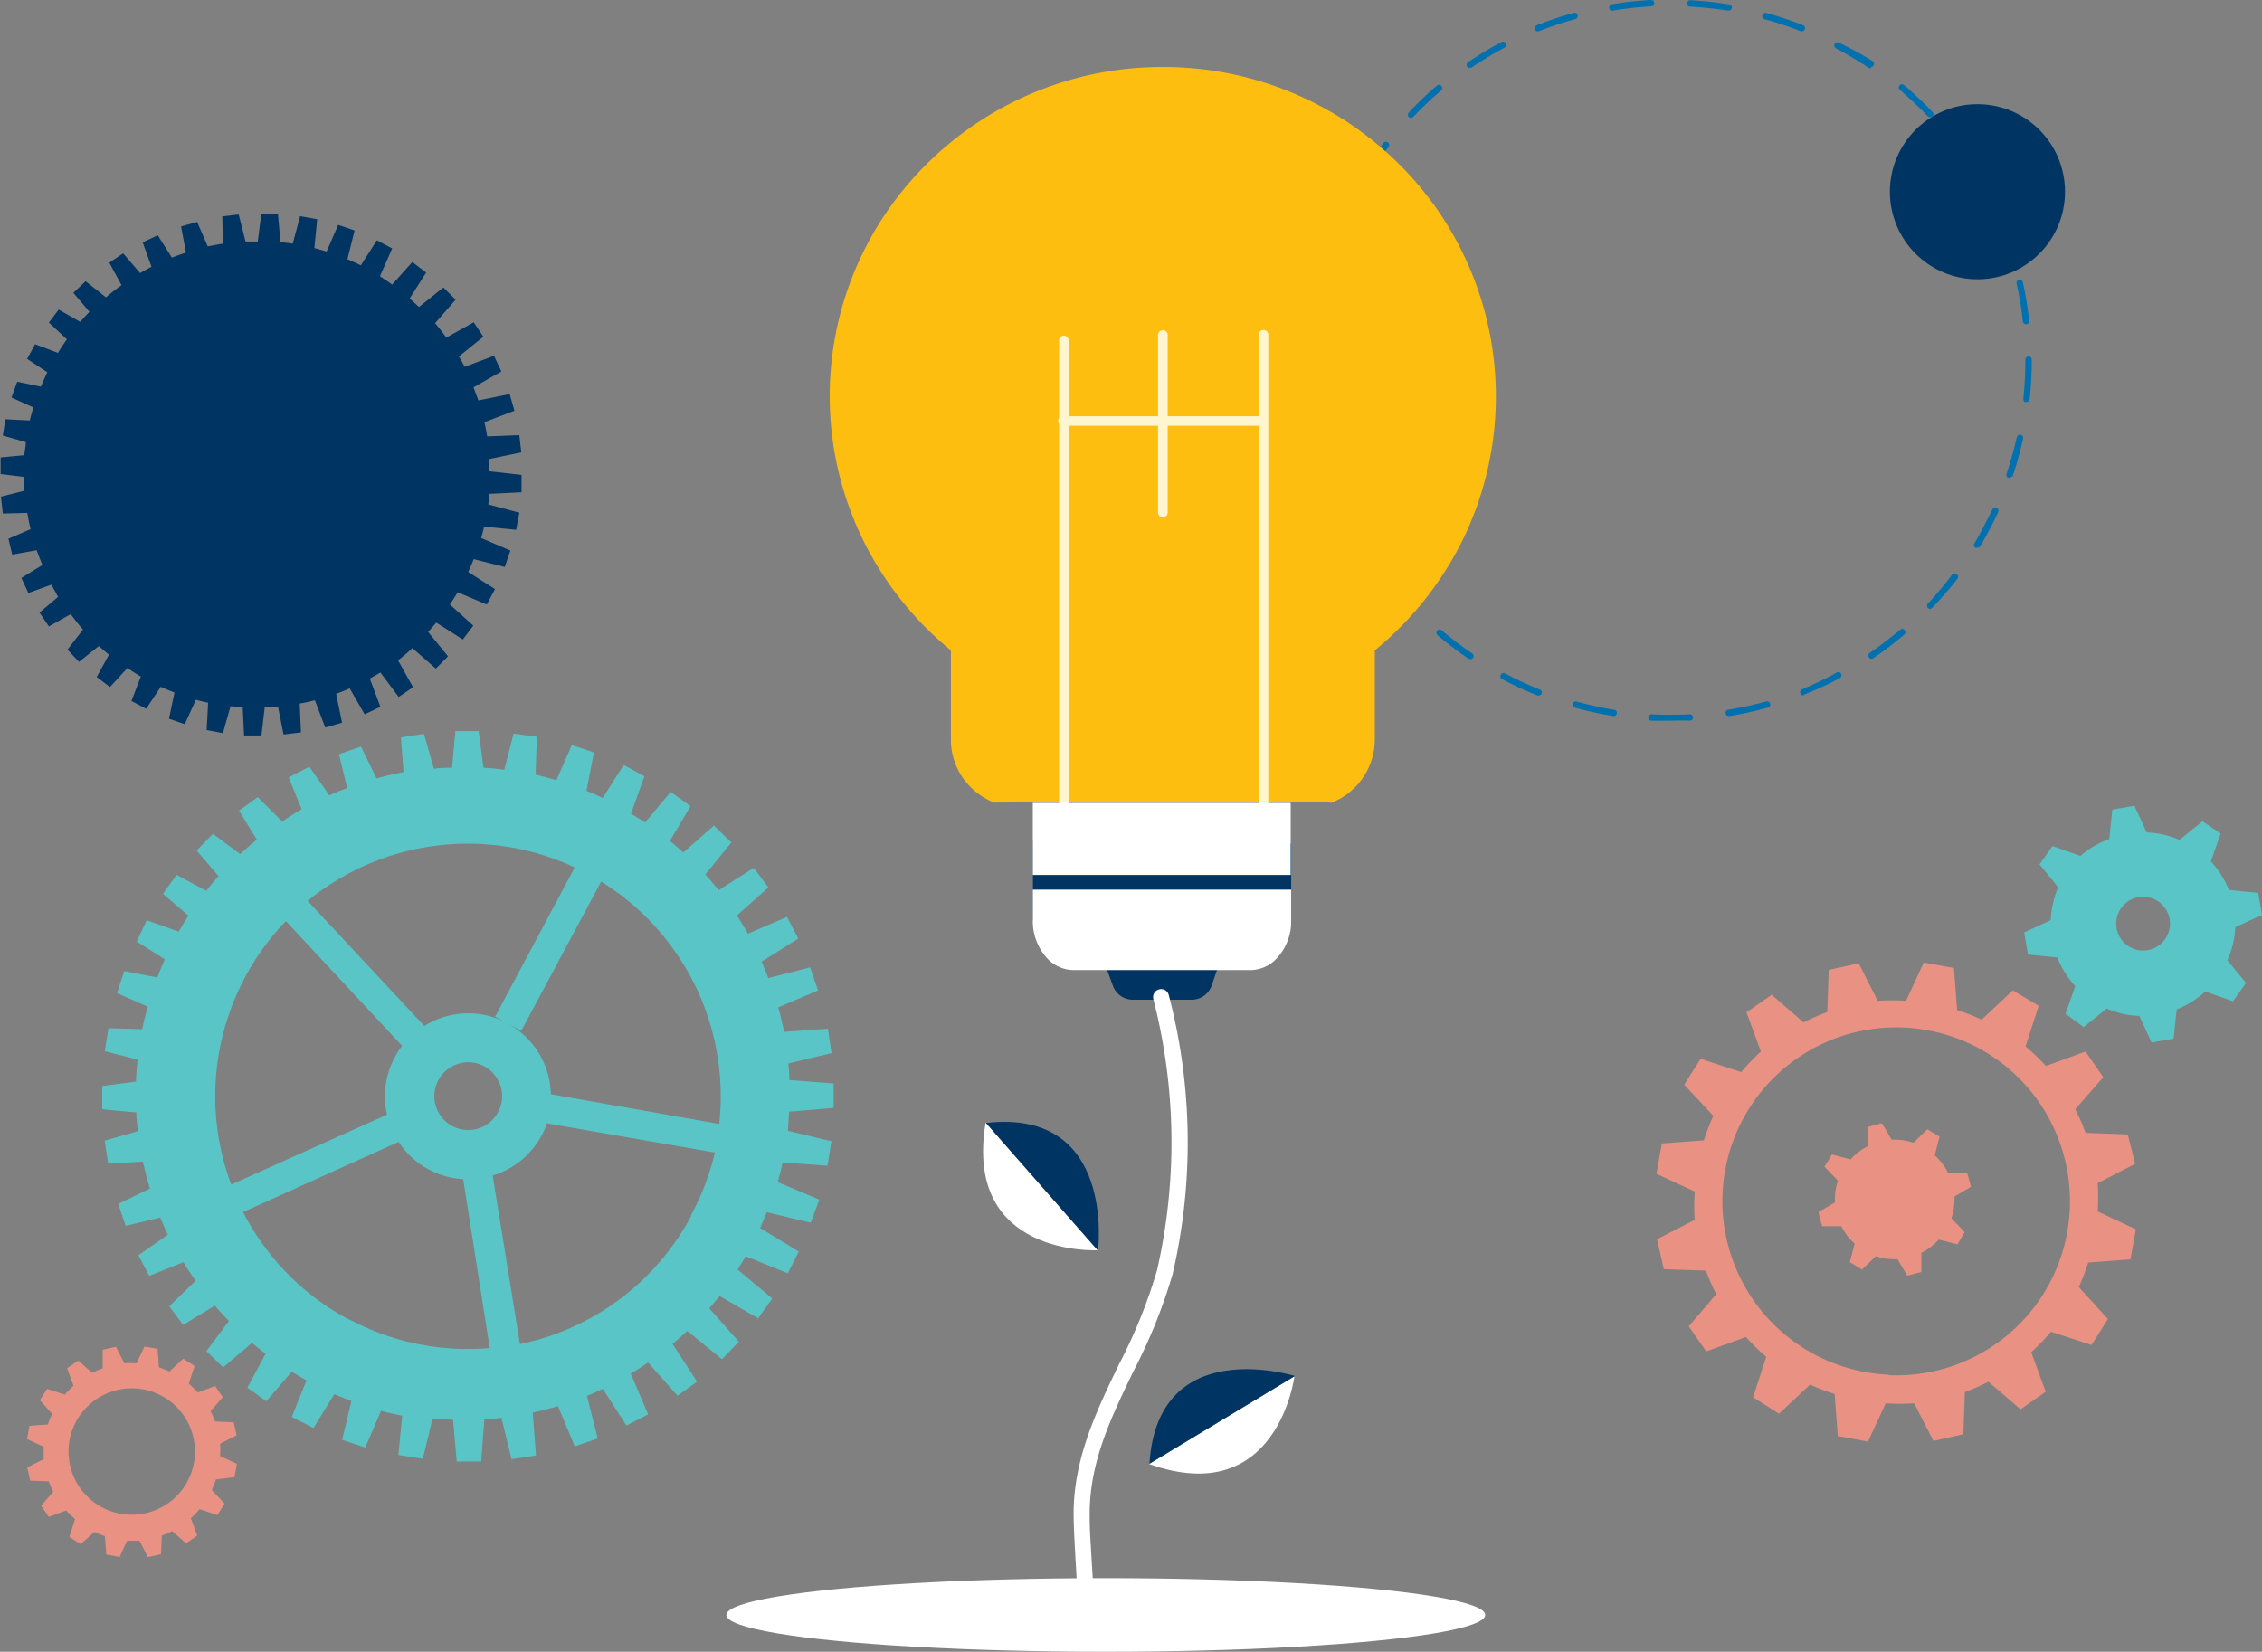
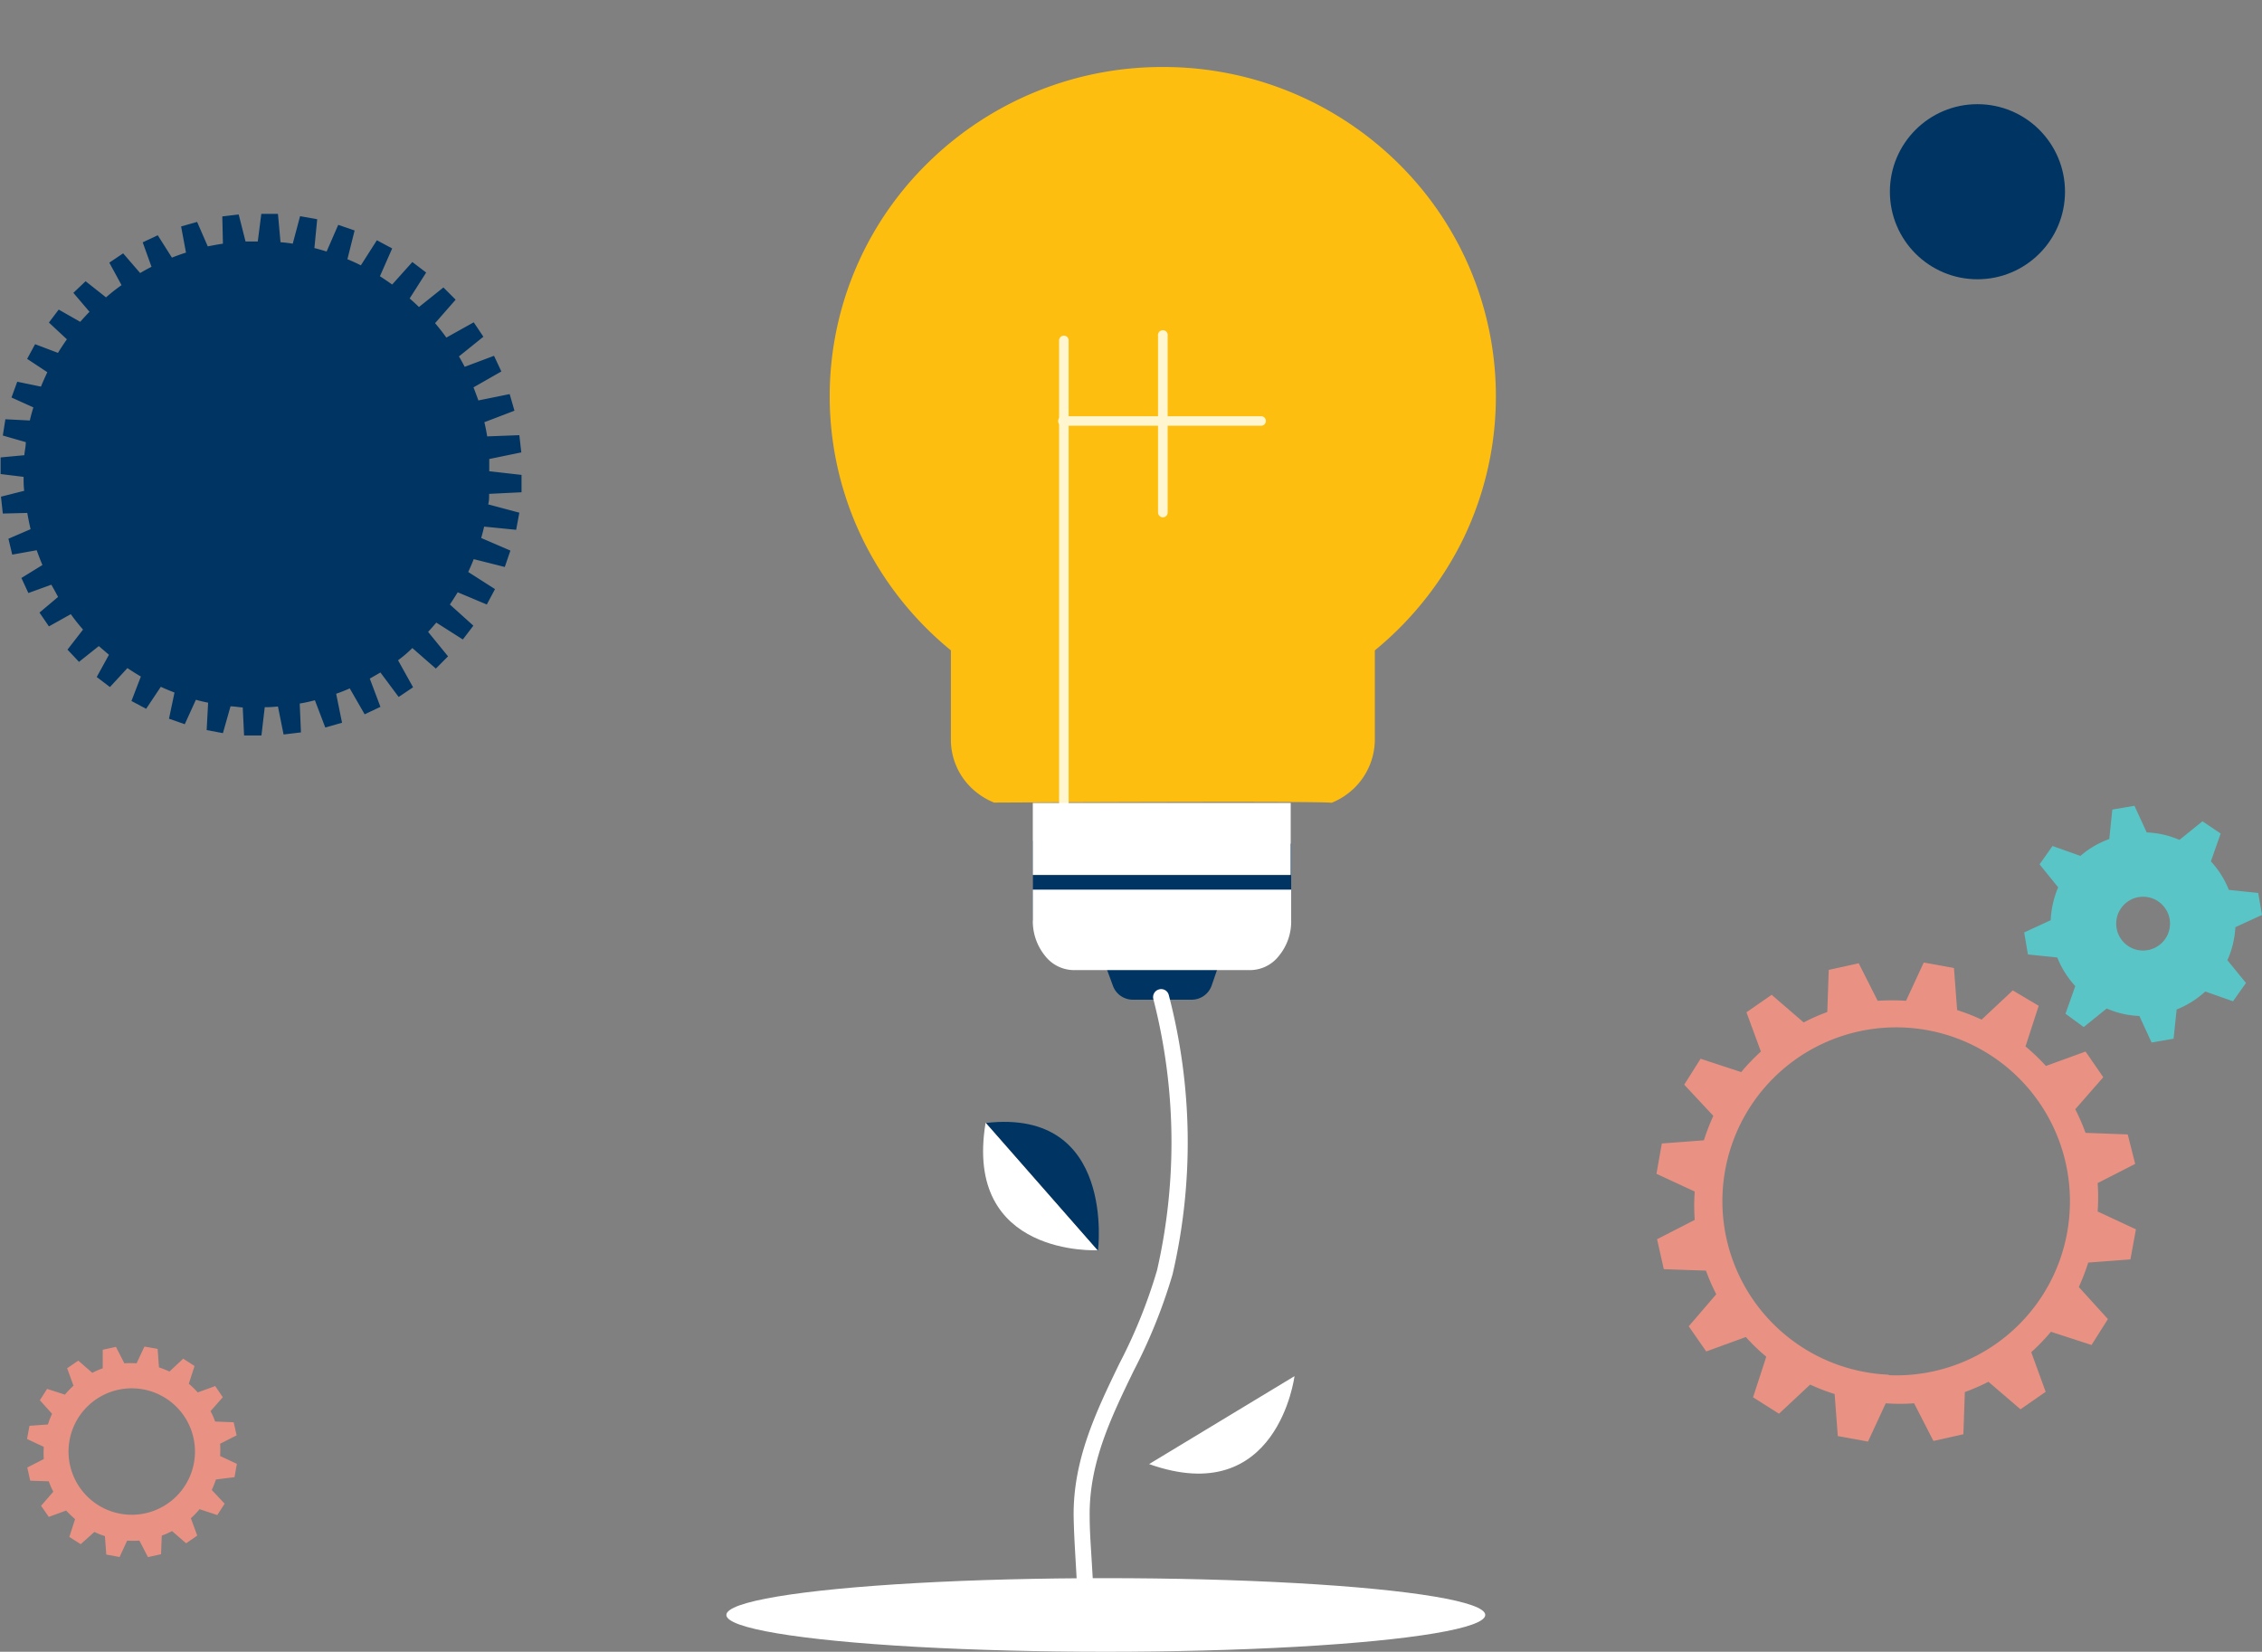
<svg xmlns="http://www.w3.org/2000/svg" viewBox="0 0 184.98 135.09">
  <rect x="0" y="0" width="184.98" height="135.09" fill="#808080" stroke="none" />
  <defs>
    <style>.cls-1{fill:#e99182;}.cls-2{fill:#003462;}.cls-3{fill:#59c5c7;}.cls-4{fill:#0070af;}.cls-5{fill:#febe10;}.cls-5,.cls-8{fill-rule:evenodd;}.cls-6{fill:#ffd67b;}.cls-7{fill:#fff5cf;}.cls-8,.cls-9{fill:#fff;}</style>
  </defs>
  <g id="Layer_2" data-name="Layer 2">
    <g id="Layer_1-2" data-name="Layer 1">
-       <path class="cls-1" d="M159.83,97.86l1.35-.8-.31-1.15-1.57,0a4.82,4.82,0,0,0-1.08-1.42l.39-1.53-1-.6-1.13,1.1a5,5,0,0,0-1.78-.25l-.8-1.35-1.15.3,0,1.58a5,5,0,0,0-1.42,1.08l-1.52-.4-.61,1,1.1,1.14a4.76,4.76,0,0,0-.24,1.78l-1.36.79.31,1.16,1.57,0a4.69,4.69,0,0,0,1.09,1.42l-.4,1.52,1,.6,1.13-1.09a4.74,4.74,0,0,0,1.77.24l.8,1.35,1.15-.3,0-1.56a5,5,0,0,0,1.43-1.09l1.52.39.6-1-1.09-1.13A5,5,0,0,0,159.83,97.86Z" />
      <path class="cls-1" d="M174.22,103l.45-2.46-3.13-1.46a16.31,16.31,0,0,0,0-2.32l3.07-1.57L174,92.78l-3.45-.13a17.32,17.32,0,0,0-.84-1.93L172,88.1,170.55,86l-3.24,1.18a16.9,16.9,0,0,0-1.67-1.6l1.08-3.32L164.6,81l-2.55,2.39a16.31,16.31,0,0,0-2-.78l-.26-3.44-2.47-.45-1.45,3.13a17.93,17.93,0,0,0-2.32,0L152,78.78l-2.45.54-.12,3.45a15.07,15.07,0,0,0-1.93.85l-2.62-2.26-2.06,1.43L144,86a17.11,17.11,0,0,0-1.61,1.68l-3.32-1.09-1.34,2.12,2.38,2.55a18.09,18.09,0,0,0-.77,2l-3.44.26L135.46,96l3.13,1.45a16.31,16.31,0,0,0,0,2.32l-3.08,1.58.55,2.45,3.45.12a16.55,16.55,0,0,0,.84,1.93l-2.25,2.62,1.43,2.06,3.24-1.18a15.91,15.91,0,0,0,1.67,1.61l-1.08,3.32,2.12,1.34,2.55-2.38a16.25,16.25,0,0,0,2,.77l.26,3.44,2.47.45,1.45-3.13a16.31,16.31,0,0,0,2.32,0l1.58,3.08,2.45-.55.12-3.45a17.32,17.32,0,0,0,1.93-.84l2.62,2.25,2.06-1.43-1.18-3.24a17,17,0,0,0,1.61-1.67l3.32,1.08,1.34-2.12L170,105.26a18.09,18.09,0,0,0,.77-2Zm-19.76,9.43a14.21,14.21,0,1,1,14.8-13.59A14.2,14.2,0,0,1,154.46,112.47Z" />
      <path class="cls-2" d="M40,40.39l2.65-.13,0-1.42-2.64-.3c0-.34,0-.67,0-1L42.63,37l-.16-1.41-2.63.1c-.06-.39-.14-.78-.23-1.16l2.46-.94-.39-1.36-2.56.52c-.13-.36-.26-.72-.4-1.07L41,30.38l-.6-1.28L38,30c-.15-.29-.3-.57-.47-.85l2-1.61-.79-1.18-2.24,1.25c-.29-.41-.6-.8-.92-1.18l1.68-1.92-1-1-2,1.6c-.24-.24-.5-.47-.76-.7l1.35-2.12-1.13-.86-1.65,1.84c-.34-.24-.68-.47-1-.68l1-2.27-1.25-.67-1.31,2.05c-.36-.18-.73-.35-1.1-.5L29,18.85l-1.34-.46-.95,2.18c-.33-.1-.66-.2-1-.28l.23-2.36-1.4-.25-.6,2.25q-.47-.08-1-.12l-.21-2.32-1.36,0-.29,2.26c-.35,0-.7,0-1,0l-.56-2.21-1.34.16.05,2.23c-.42.06-.83.14-1.24.22l-.87-2-1.31.37.4,2.14c-.39.12-.77.26-1.15.41l-1.16-1.83-1.23.58.72,2c-.32.16-.62.33-.93.51l-1.39-1.61-1.13.76,1,1.84c-.44.31-.86.64-1.27,1L7,23l-1,.95L7.32,25.5c-.26.26-.51.54-.76.82l-1.76-1L4,26.38l1.47,1.37c-.25.36-.5.73-.73,1.11l-1.87-.71-.65,1.2,1.65,1.09c-.18.39-.36.78-.52,1.18l-1.94-.4L.94,32.51l1.79.81c-.11.35-.21.71-.29,1.07l-2-.1L.23,35.62l1.88.54c0,.35-.09.71-.12,1.07l-1.94.18,0,1.36L1.93,39c0,.38,0,.77.05,1.14l-1.9.48L.23,42l2-.05c.08.45.17.89.27,1.33l-1.81.78L1,45.36,3,45c.15.41.3.81.47,1.21L1.75,47.27l.57,1.23,1.88-.68c.18.32.36.64.55,1L3.23,50.1,4,51.23l1.79-1a15.81,15.81,0,0,0,1,1.26L5.52,53.13l.94,1,1.62-1.29.83.71-1,1.82,1.08.82,1.43-1.55c.36.24.72.47,1.1.69l-.77,2,1.2.64,1.2-1.8c.36.17.74.32,1.12.47l-.45,2.14,1.29.45.91-2q.49.14,1,.24l-.12,2.24,1.33.25.62-2.19c.33,0,.66.07,1,.09l.11,2.29,1.42,0,.27-2.31q.54,0,1.08-.06l.46,2.29,1.42-.17-.1-2.36c.42-.07.83-.16,1.24-.27l.85,2.23,1.37-.39-.48-2.37c.38-.13.75-.28,1.11-.44l1.22,2.12,1.29-.61-.87-2.31.87-.5L32.6,57l1.18-.79L32.55,54c.41-.3.8-.63,1.17-1l1.92,1.68,1-1-1.63-2c.23-.25.45-.5.67-.76l2.17,1.38.86-1.13-1.92-1.73c.22-.33.43-.66.64-1l2.38,1,.67-1.26-2.19-1.4c.16-.35.31-.69.45-1.05l2.54.64.46-1.34L39.35,44c.09-.31.17-.61.24-.93l2.62.26.26-1.4-2.55-.68C40,41,40,40.69,40,40.39ZM20.52,54A15.25,15.25,0,1,1,36.59,39.64,15.25,15.25,0,0,1,20.52,54Z" />
      <circle class="cls-2" cx="21.12" cy="38.79" r="16.69" transform="translate(-10.22 7.67) rotate(-16.64)" />
      <path class="cls-3" d="M182.8,75.83l2.18-1-.31-1.8-2.4-.25a7.48,7.48,0,0,0-1.47-2.33l.8-2.28-1.49-1-1.88,1.52a7.51,7.51,0,0,0-2.68-.61l-1-2.18-1.81.31-.25,2.41A7.52,7.52,0,0,0,170.13,70l-2.28-.81-1.06,1.5,1.52,1.88a7.83,7.83,0,0,0-.61,2.69l-2.17,1,.31,1.8,2.4.25a7.64,7.64,0,0,0,1.47,2.34l-.8,2.26L170.4,84l1.88-1.52a7.3,7.3,0,0,0,2.67.61l1,2.17,1.8-.31.25-2.39a7.52,7.52,0,0,0,2.34-1.47l2.27.8,1.06-1.5-1.52-1.86A7.45,7.45,0,0,0,182.8,75.83Zm-7.91,1.88a2.2,2.2,0,1,1,2.54-1.82A2.21,2.21,0,0,1,174.89,77.71Z" />
-       <path class="cls-3" d="M64.53,90.92l3.64-.31v-2l-3.62-.28q0-.67-.09-1.35L68,86.13l-.3-2-3.58.26c-.14-.68-.29-1.36-.48-2L66.9,81l-.65-1.88-3.42.87c-.17-.45-.36-.9-.55-1.34l3-1.89-.92-1.77-3.2,1.37c-.29-.51-.58-1-.9-1.49l2.58-2.29-1.2-1.6-2.87,1.82c-.35-.43-.72-.86-1.09-1.28l2.13-2.62-1.43-1.38-2.5,2.2c-.35-.32-.72-.64-1.1-.94l1.69-2.85-1.62-1.16-2.1,2.5c-.38-.25-.76-.49-1.15-.72l1.1-3.07L51,62.57l-1.71,2.69c-.44-.21-.88-.4-1.33-.58l.61-3.14-1.81-.6-1.26,2.87c-.56-.17-1.13-.32-1.7-.45l.1-3.1L42,60l-.76,2.95c-.57-.07-1.14-.13-1.7-.16l-.4-3h-1.9l-.27,3c-.5,0-1,0-1.48.09l-.82-2.86-1.88.29L33,63.15c-.74.14-1.48.31-2.2.51l-1.28-2.6-1.8.62.67,2.77c-.49.18-1,.38-1.46.6l-1.63-2.34-1.69.87,1.06,2.61c-.54.31-1.07.64-1.59,1l-2-2L19.55,66.3,21,68.67c-.46.38-.92.77-1.36,1.18L17.41,68.2l-1.33,1.36,1.79,2.09c-.34.39-.68.79-1,1.2l-2.43-1.3L13.33,73.1l2.08,1.79c-.27.42-.54.85-.79,1.3L12,75.26,11.18,77l2.3,1.46c-.22.49-.43,1-.62,1.48l-2.7-.52-.59,1.8,2.51,1.11c-.17.61-.32,1.22-.45,1.84l-2.76-.08-.3,1.88,2.68.69c-.06.6-.1,1.2-.13,1.8l-2.76.36v1.9l2.79.26c0,.51.07,1,.13,1.53l-2.72.78.29,1.88L11.69,95c.16.74.35,1.48.57,2.21L9.67,98.46l.61,1.8,2.83-.68c.19.47.4.94.62,1.4l-2.41,1.68.88,1.69L15,103.23c.31.52.63,1,1,1.52l-2.16,2.09,1.14,1.52,2.59-1.58c.37.43.75.85,1.15,1.26l-1.84,2.46,1.37,1.33,2.36-2c.36.31.73.6,1.11.89l-1.49,2.77,1.55,1.11,2.08-2.41c.4.24.8.48,1.21.7l-1.21,3,1.78.9,1.7-2.77c.46.2.93.39,1.4.56l-.76,3.18,1.89.63,1.29-3c.57.15,1.15.28,1.73.39L32.58,119l2,.31.79-3.29c.56,0,1.12.08,1.68.1l.3,3.41h2l.26-3.44c.47,0,.94-.08,1.4-.13l.82,3.38,2-.3-.26-3.51c.69-.15,1.38-.32,2.06-.53L47,118.29l1.88-.64L48,114.16c.44-.17.87-.37,1.3-.57l1.93,3,1.77-.92-1.42-3.33c.48-.29,1-.59,1.41-.91l2.42,2.72L57,113l-2-3.09c.41-.34.81-.69,1.2-1.06l2.84,2.32,1.38-1.44L58,107c.29-.34.58-.68.85-1L62,107.82l1.15-1.62-2.83-2.37c.23-.36.45-.72.66-1.09l3.44,1.4.9-1.78-3.16-1.93c.19-.43.38-.86.54-1.29l3.6.86L67,98.11l-3.4-1.43c.15-.54.29-1.07.4-1.61l3.67.27.32-2-3.56-.86C64.46,92,64.5,91.45,64.53,90.92Zm-5.71,1L45.05,89.49a6.77,6.77,0,0,0-3.58-5.81l1.16.62,6.53-12.2A20.67,20.67,0,0,1,58.82,91.88ZM47,70.94,40.49,83.15l1,.53a6.75,6.75,0,0,0-6.79.23L25.16,73.68A20.67,20.67,0,0,1,47,70.94ZM37,92.1A2.77,2.77,0,1,1,40.71,91,2.77,2.77,0,0,1,37,92.1ZM20.05,79.91a20.32,20.32,0,0,1,3.33-4.58l9.5,10.2a6.36,6.36,0,0,0-.59.93,6.72,6.72,0,0,0-.64,4.7L18.91,96.88A20.62,20.62,0,0,1,20.05,79.91Zm8.47,28a20.54,20.54,0,0,1-8.64-8.78L32.6,93.39a6.74,6.74,0,0,0,2.47,2.26,6.87,6.87,0,0,0,2.81.79l2.17,13.81A20.5,20.5,0,0,1,28.52,107.88Zm28-8.46a20.6,20.6,0,0,1-14,10.48L40.29,96.14a6.75,6.75,0,0,0,4-3.27,5.39,5.39,0,0,0,.43-1l13.74,2.39A20.79,20.79,0,0,1,56.49,99.42Z" />
      <path class="cls-1" d="M19.18,120.81l.19-1.09L18,119.08a7,7,0,0,0,0-1l1.35-.69-.24-1.07-1.52-.06a5.76,5.76,0,0,0-.37-.85l1-1.14-.62-.91-1.43.52a7,7,0,0,0-.73-.71l.47-1.45-.93-.6-1.12,1.05a9,9,0,0,0-.86-.34l-.11-1.51-1.08-.19-.64,1.37a7,7,0,0,0-1,0l-.69-1.35-1.08.24,0,1.52a5.33,5.33,0,0,0-.85.37l-1.15-1-.91.62.52,1.43a6.92,6.92,0,0,0-.7.73l-1.46-.47-.59.93,1,1.11a6.25,6.25,0,0,0-.34.87l-1.51.11-.2,1.08,1.37.64a8.68,8.68,0,0,0,0,1l-1.35.69.24,1.08,1.52.05a6.42,6.42,0,0,0,.37.85l-1,1.15.63.91,1.42-.52a8,8,0,0,0,.73.7l-.47,1.46.93.59,1.12-1a5.69,5.69,0,0,0,.86.34l.11,1.51,1.09.2L10.4,126a8.47,8.47,0,0,0,1,0l.7,1.35,1.07-.24.06-1.52a6.3,6.3,0,0,0,.84-.37l1.15,1,.91-.63-.52-1.42a7.11,7.11,0,0,0,.71-.74l1.45.48.6-.93-1.05-1.12a9,9,0,0,0,.34-.86Zm-8.63,3.07a5.17,5.17,0,1,1,5.39-4.95A5.17,5.17,0,0,1,10.55,123.88Z" />
-       <path class="cls-4" d="M136.63,58.94c-.52,0-1.06,0-1.58,0a.26.26,0,1,1,0-.52,29.9,29.9,0,0,0,3.14,0,.26.26,0,1,1,0,.52C137.71,58.92,137.17,58.93,136.63,58.94Zm-4.71-.38h0a29.87,29.87,0,0,1-3.12-.68.26.26,0,1,1,.14-.5c1,.27,2,.5,3.06.67a.26.26,0,0,1,.22.3A.26.26,0,0,1,131.92,58.56Zm9.45,0a.26.26,0,0,1,0-.52,28.75,28.75,0,0,0,3.06-.67.27.27,0,0,1,.33.18.26.26,0,0,1-.18.32,28.54,28.54,0,0,1-3.12.69Zm-15.54-1.68a.18.18,0,0,1-.1,0,29.19,29.19,0,0,1-2.9-1.34.26.26,0,0,1-.1-.35.25.25,0,0,1,.35-.11,29.45,29.45,0,0,0,2.85,1.32.25.25,0,0,1,.14.34A.26.26,0,0,1,125.83,56.87Zm21.63,0a.26.26,0,0,1-.09-.5A30.42,30.42,0,0,0,150.21,55a.25.25,0,0,1,.35.11.26.26,0,0,1-.1.35,29.19,29.19,0,0,1-2.9,1.34A.16.16,0,0,1,147.46,56.86Zm-27.21-3a.26.26,0,0,1-.15,0c-.88-.6-1.73-1.25-2.54-1.93a.26.26,0,1,1,.34-.4,28.59,28.59,0,0,0,2.49,1.89.27.27,0,0,1,.07.37A.26.26,0,0,1,120.25,53.91Zm32.79,0a.27.27,0,0,1-.15-.48,28.85,28.85,0,0,0,2.5-1.9.26.26,0,0,1,.34.4,27.83,27.83,0,0,1-2.54,1.93A.3.3,0,0,1,153,53.9Zm-37.61-4.08a.24.24,0,0,1-.19-.08,28.24,28.24,0,0,1-2.07-2.43.26.26,0,0,1,0-.37.28.28,0,0,1,.37.05,27.25,27.25,0,0,0,2,2.39.27.27,0,0,1,0,.37A.26.26,0,0,1,115.43,49.82Zm42.42,0a.26.26,0,0,1-.19-.44,28.92,28.92,0,0,0,2-2.39.27.27,0,0,1,.36,0,.26.26,0,0,1,.05.37A29.84,29.84,0,0,1,158,49.72.24.24,0,0,1,157.85,49.8Zm-46.25-5a.28.28,0,0,1-.23-.13,31.62,31.62,0,0,1-1.5-2.82.26.26,0,0,1,.13-.34.26.26,0,0,1,.35.12,28.17,28.17,0,0,0,1.47,2.77.25.25,0,0,1-.09.36A.22.22,0,0,1,111.6,44.8Zm50.08,0a.28.28,0,0,1-.13,0,.25.25,0,0,1-.09-.36c.53-.89,1-1.83,1.47-2.77a.26.26,0,1,1,.47.22,30.36,30.36,0,0,1-1.49,2.82A.28.28,0,0,1,161.68,44.78Zm-52.74-5.71a.27.27,0,0,1-.25-.18,27.38,27.38,0,0,1-.85-3.07.25.25,0,0,1,.19-.32.27.27,0,0,1,.32.2,26,26,0,0,0,.84,3,.28.28,0,0,1-.17.34Zm55.4,0h-.09a.26.26,0,0,1-.16-.33c.33-1,.61-2,.84-3a.26.26,0,0,1,.51.11,31.81,31.81,0,0,1-.85,3.08A.27.27,0,0,1,164.34,39ZM107.58,32.9a.26.26,0,0,1-.26-.23,31,31,0,0,1-.17-3.19.25.25,0,0,1,.26-.26h0a.26.26,0,0,1,.26.26,29.69,29.69,0,0,0,.17,3.13.27.27,0,0,1-.23.29Zm58.11,0h0a.27.27,0,0,1-.23-.29,29.69,29.69,0,0,0,.17-3.13v-.06a.26.26,0,0,1,.26-.27.27.27,0,0,1,.26.27v.06a30.65,30.65,0,0,1-.17,3.18A.26.26,0,0,1,165.69,32.87Zm-58.12-6.29h0a.27.27,0,0,1-.24-.29,30.83,30.83,0,0,1,.51-3.15.26.26,0,1,1,.51.11,29.42,29.42,0,0,0-.5,3.1A.25.25,0,0,1,107.57,26.58Zm58.11-.09a.27.27,0,0,1-.26-.23,27.07,27.07,0,0,0-.51-3.1.26.26,0,1,1,.51-.11,27.58,27.58,0,0,1,.52,3.15.26.26,0,0,1-.23.29Zm-56.76-6.08-.08,0a.25.25,0,0,1-.17-.33,30.07,30.07,0,0,1,1.18-3,.26.26,0,0,1,.35-.12.26.26,0,0,1,.13.34,28.15,28.15,0,0,0-1.16,2.92A.27.27,0,0,1,108.92,20.41Zm55.4-.09a.27.27,0,0,1-.25-.18,29,29,0,0,0-1.17-2.91.26.26,0,0,1,.48-.22,28.29,28.29,0,0,1,1.19,3,.27.27,0,0,1-.17.33Zm-52.75-5.65a.25.25,0,0,1-.14,0,.27.27,0,0,1-.09-.36c.55-.9,1.15-1.79,1.79-2.64a.26.26,0,0,1,.42.32,30.24,30.24,0,0,0-1.76,2.59A.26.26,0,0,1,111.57,14.67Zm50.08-.08a.25.25,0,0,1-.22-.12,30.35,30.35,0,0,0-1.77-2.59.26.26,0,1,1,.42-.32,29.93,29.93,0,0,1,1.8,2.64.27.27,0,0,1-.09.36A.35.35,0,0,1,161.65,14.59ZM115.39,9.64a.31.31,0,0,1-.18-.07.27.27,0,0,1,0-.37A28.13,28.13,0,0,1,117.51,7a.26.26,0,1,1,.34.4,30.7,30.7,0,0,0-2.27,2.15A.25.25,0,0,1,115.39,9.64Zm42.43-.07a.24.24,0,0,1-.19-.08,30.84,30.84,0,0,0-2.28-2.15.26.26,0,0,1,0-.37.27.27,0,0,1,.37,0c.8.69,1.59,1.42,2.32,2.19a.27.27,0,0,1,0,.37A.26.26,0,0,1,157.82,9.57Zm-37.62-4a.26.26,0,0,1-.22-.12.26.26,0,0,1,.07-.36,30.46,30.46,0,0,1,2.73-1.65.27.27,0,0,1,.36.11.26.26,0,0,1-.11.35,30.27,30.27,0,0,0-2.68,1.62A.3.3,0,0,1,120.2,5.54Zm32.79,0a.24.24,0,0,1-.14,0c-.87-.58-1.77-1.12-2.69-1.61a.26.26,0,1,1,.24-.46A29.17,29.17,0,0,1,153.14,5a.26.26,0,0,1,.07.36A.25.25,0,0,1,153,5.49ZM125.77,2.57a.25.25,0,0,1-.24-.17.27.27,0,0,1,.15-.34,29,29,0,0,1,3-1,.26.26,0,1,1,.14.5,28.85,28.85,0,0,0-3,1Zm21.64,0h-.1a28.78,28.78,0,0,0-3-1,.27.27,0,0,1-.19-.32.28.28,0,0,1,.33-.19,31.51,31.51,0,0,1,3,1,.26.26,0,0,1-.09.5ZM131.86.87a.26.26,0,0,1-.26-.22.27.27,0,0,1,.22-.3A27.92,27.92,0,0,1,135,0a.25.25,0,0,1,.28.24.27.27,0,0,1-.25.28,29.75,29.75,0,0,0-3.12.34Zm9.46,0h0c-1-.16-2.07-.27-3.11-.33a.25.25,0,0,1-.25-.27.26.26,0,0,1,.27-.25,30.89,30.89,0,0,1,3.18.34.25.25,0,0,1,.21.3A.26.26,0,0,1,141.32.86Z" />
      <circle class="cls-2" cx="161.71" cy="15.68" r="7.16" />
      <path class="cls-2" d="M84.47,68.76v6.52l6.07,4.06L91,80.59a1.73,1.73,0,0,0,1.64,1.17h4.81a1.73,1.73,0,0,0,1.64-1.17l.43-1.25,6.07-4V69Z" />
      <polyline class="cls-5" points="82.96 79.88 82.95 79.88 82.95 79.87" />
      <path class="cls-5" d="M108.89,65.66a5.78,5.78,0,0,0,1.88-1.23,5.57,5.57,0,0,0,1.66-3.94v-7.3a27.36,27.36,0,0,0,7.22-9.1,26.75,26.75,0,0,0-5.29-30.72A27.31,27.31,0,0,0,95.1,5.48h0a27.29,27.29,0,0,0-19.27,7.89,26.69,26.69,0,0,0-5.29,30.71,27.14,27.14,0,0,0,7.22,9.11v7.3a5.49,5.49,0,0,0,1.65,3.92h0a5.84,5.84,0,0,0,1.88,1.23S108.73,65.5,108.89,65.66Z" />
      <line class="cls-6" x1="103.32" y1="27.47" x2="103.32" y2="67.45" />
-       <path class="cls-7" d="M103.33,67.84a.39.39,0,0,1-.4-.39v-40a.4.4,0,1,1,.79,0v40A.39.39,0,0,1,103.33,67.84Z" />
      <line class="cls-6" x1="86.95" y1="67.57" x2="86.95" y2="27.85" />
      <path class="cls-7" d="M87,68a.38.38,0,0,1-.39-.39V27.84a.39.39,0,0,1,.78,0V67.57A.38.38,0,0,1,87,68Z" />
      <line class="cls-6" x1="86.92" y1="34.43" x2="103.13" y2="34.43" />
      <path class="cls-7" d="M103.13,34.82H86.92a.39.39,0,1,1,0-.78h16.21a.39.39,0,1,1,0,.78Z" />
      <line class="cls-6" x1="95.1" y1="27.47" x2="95.1" y2="41.92" />
      <path class="cls-7" d="M95.1,42.31a.4.4,0,0,1-.4-.39V27.47a.4.4,0,1,1,.79,0V41.92A.4.4,0,0,1,95.1,42.31Z" />
      <polygon class="cls-8" points="84.46 71.56 105.55 71.56 105.55 65.67 105.35 65.67 102.29 65.67 87.72 65.67 84.66 65.67 84.46 65.67 84.46 71.56 84.46 71.56" />
      <path class="cls-8" d="M105.55,72.76H84.46v2.57a4.48,4.48,0,0,0,1,2.84h0a3,3,0,0,0,2.35,1.17h14.43a3,3,0,0,0,2.35-1.17,4.42,4.42,0,0,0,1-2.84V72.76Z" />
      <path class="cls-9" d="M88.78,133.39h0a.66.66,0,0,1-.64-.67c0-1.64-.07-3.31-.17-4.92-.07-1.24-.15-2.51-.17-3.78-.06-4.65,1.87-8.63,3.73-12.48a42.38,42.38,0,0,0,3.09-7.65,47,47,0,0,0-.3-22.17.65.65,0,0,1,.46-.8.64.64,0,0,1,.8.46,47.62,47.62,0,0,1,.31,22.84,44,44,0,0,1-3.18,7.89c-1.88,3.88-3.65,7.55-3.6,11.89,0,1.24.1,2.5.17,3.72.1,1.64.21,3.34.17,5A.66.66,0,0,1,88.78,133.39Z" />
      <path class="cls-9" d="M89.77,102.25s-11,.58-9.17-10.43Z" />
      <path class="cls-2" d="M89.79,102.28s1.49-11.65-9.15-10.44Z" />
      <path class="cls-9" d="M105.86,112.55s-1.37,10.93-11.89,7.19Z" />
-       <path class="cls-2" d="M105.9,112.54S94.68,109,94,119.71Z" />
      <ellipse class="cls-9" cx="90.43" cy="132.08" rx="31.03" ry="3.01" />
    </g>
  </g>
</svg>